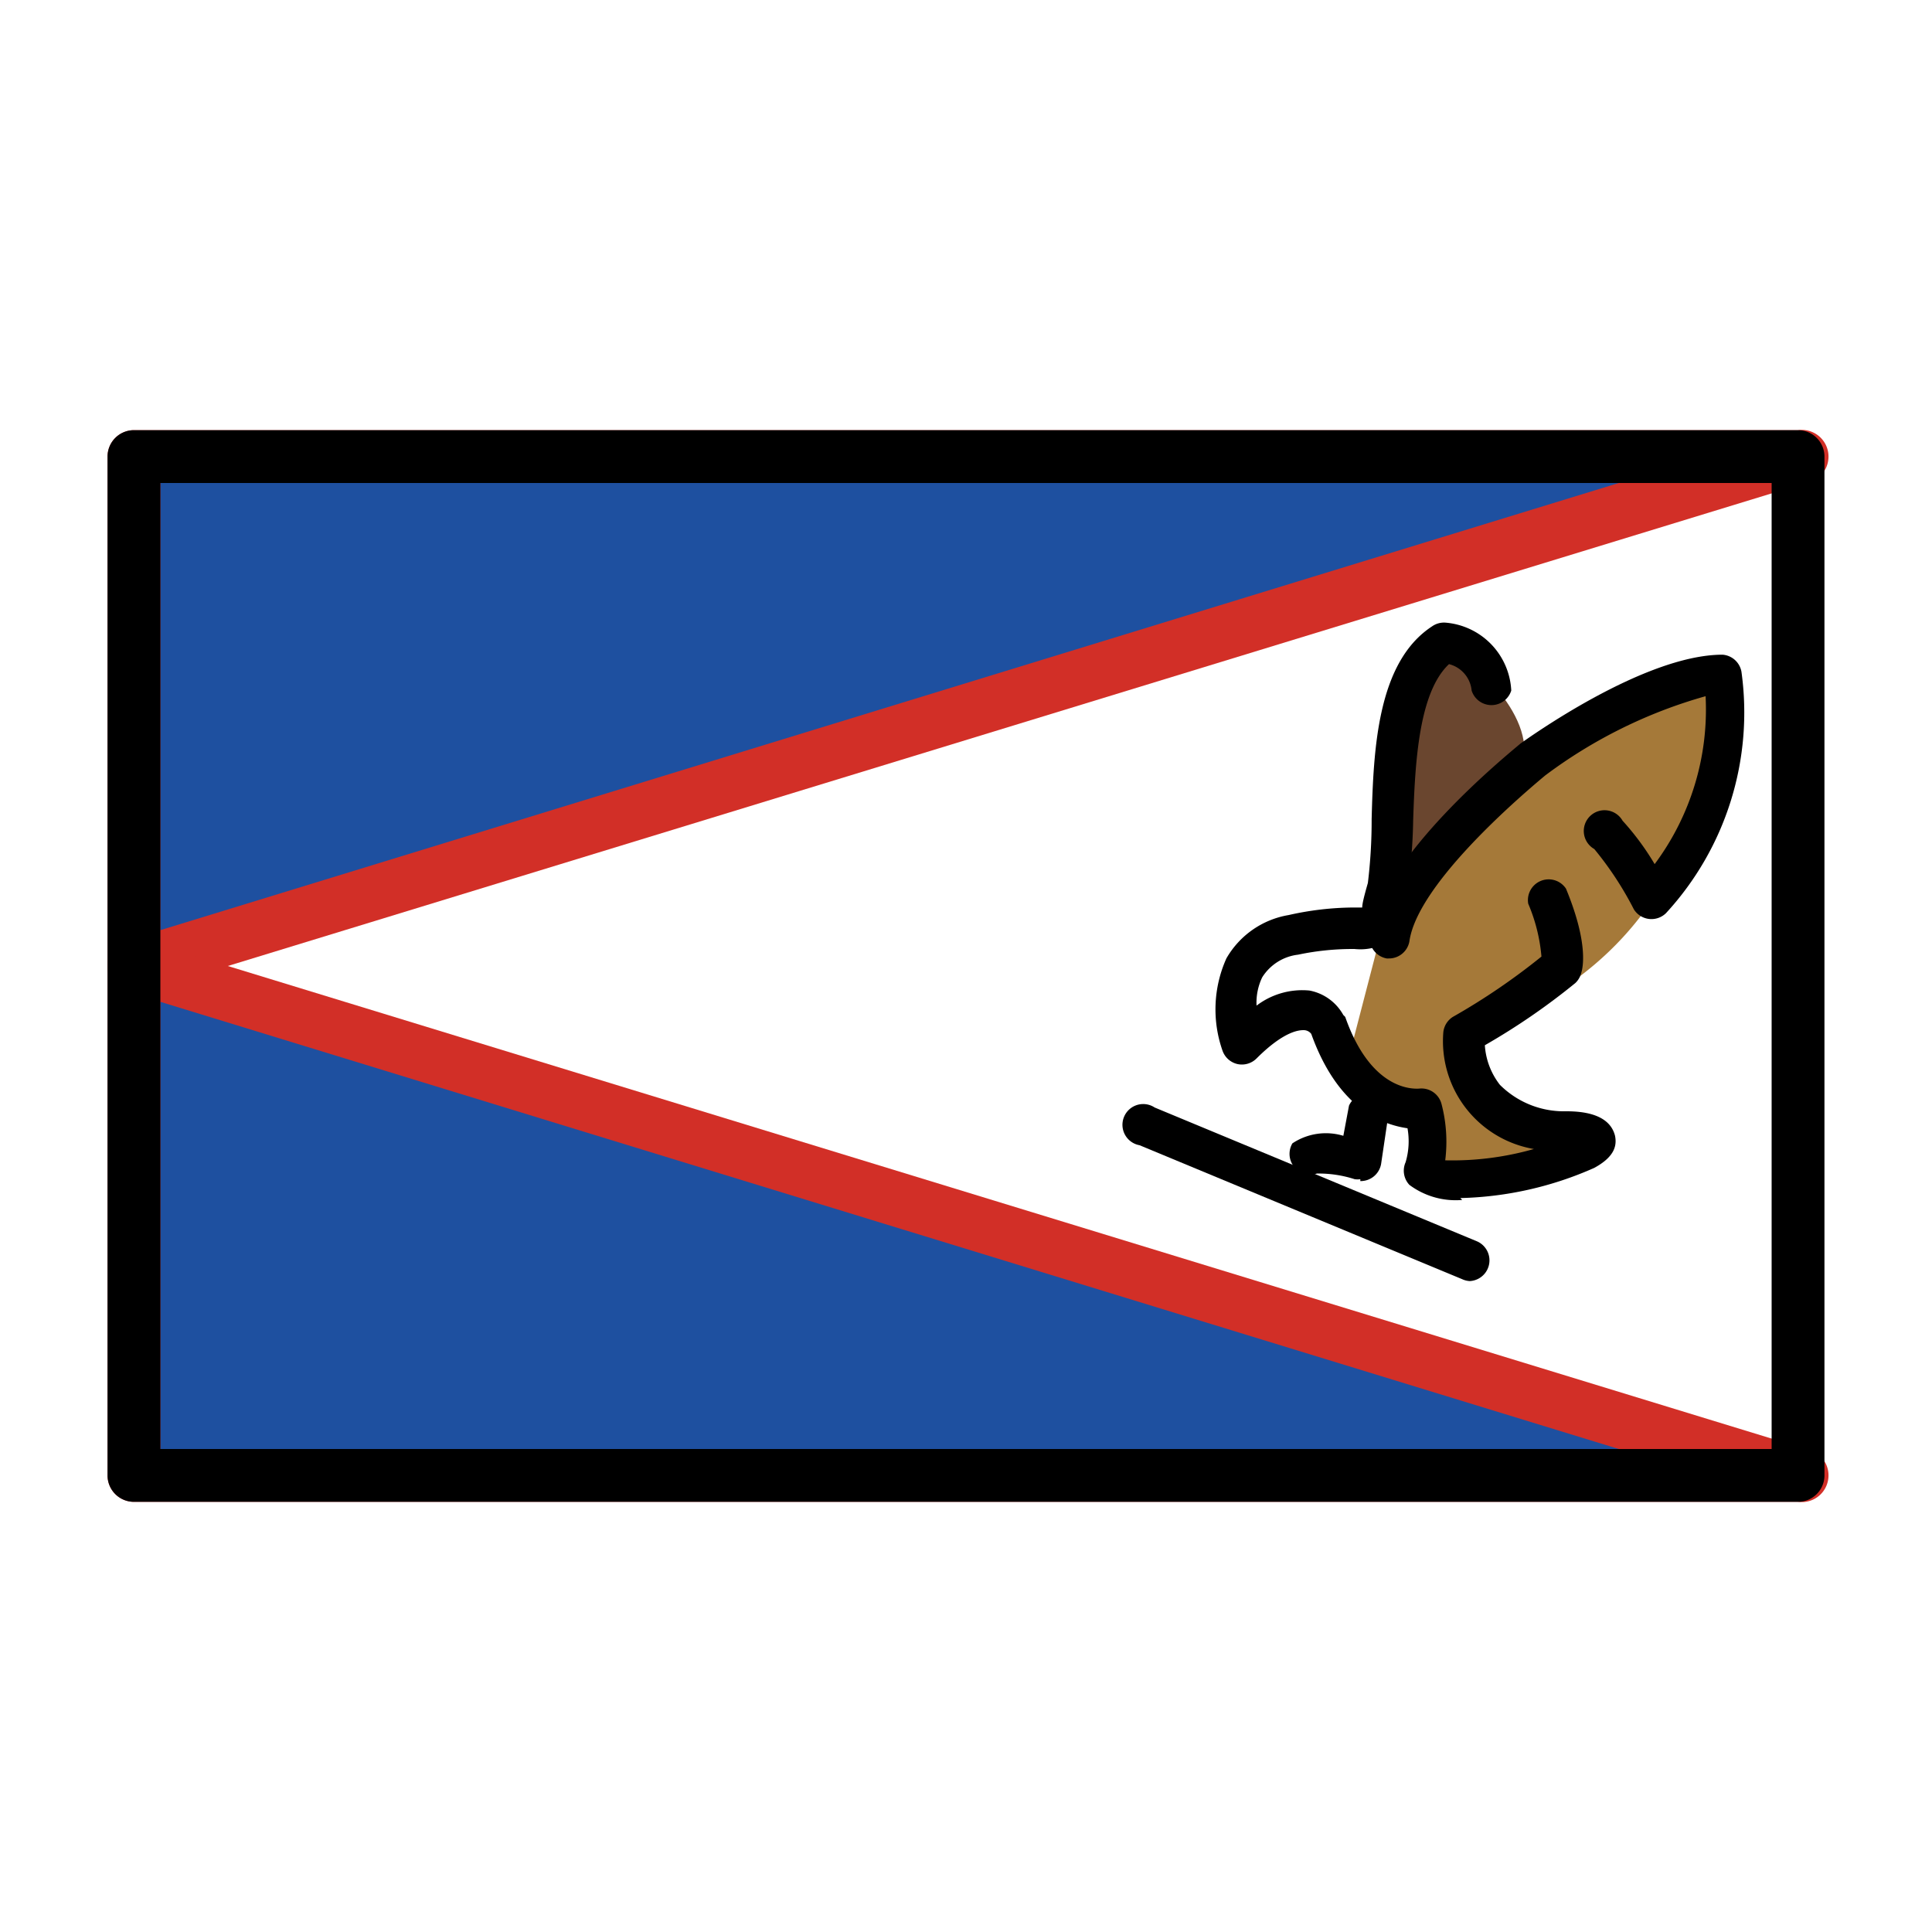
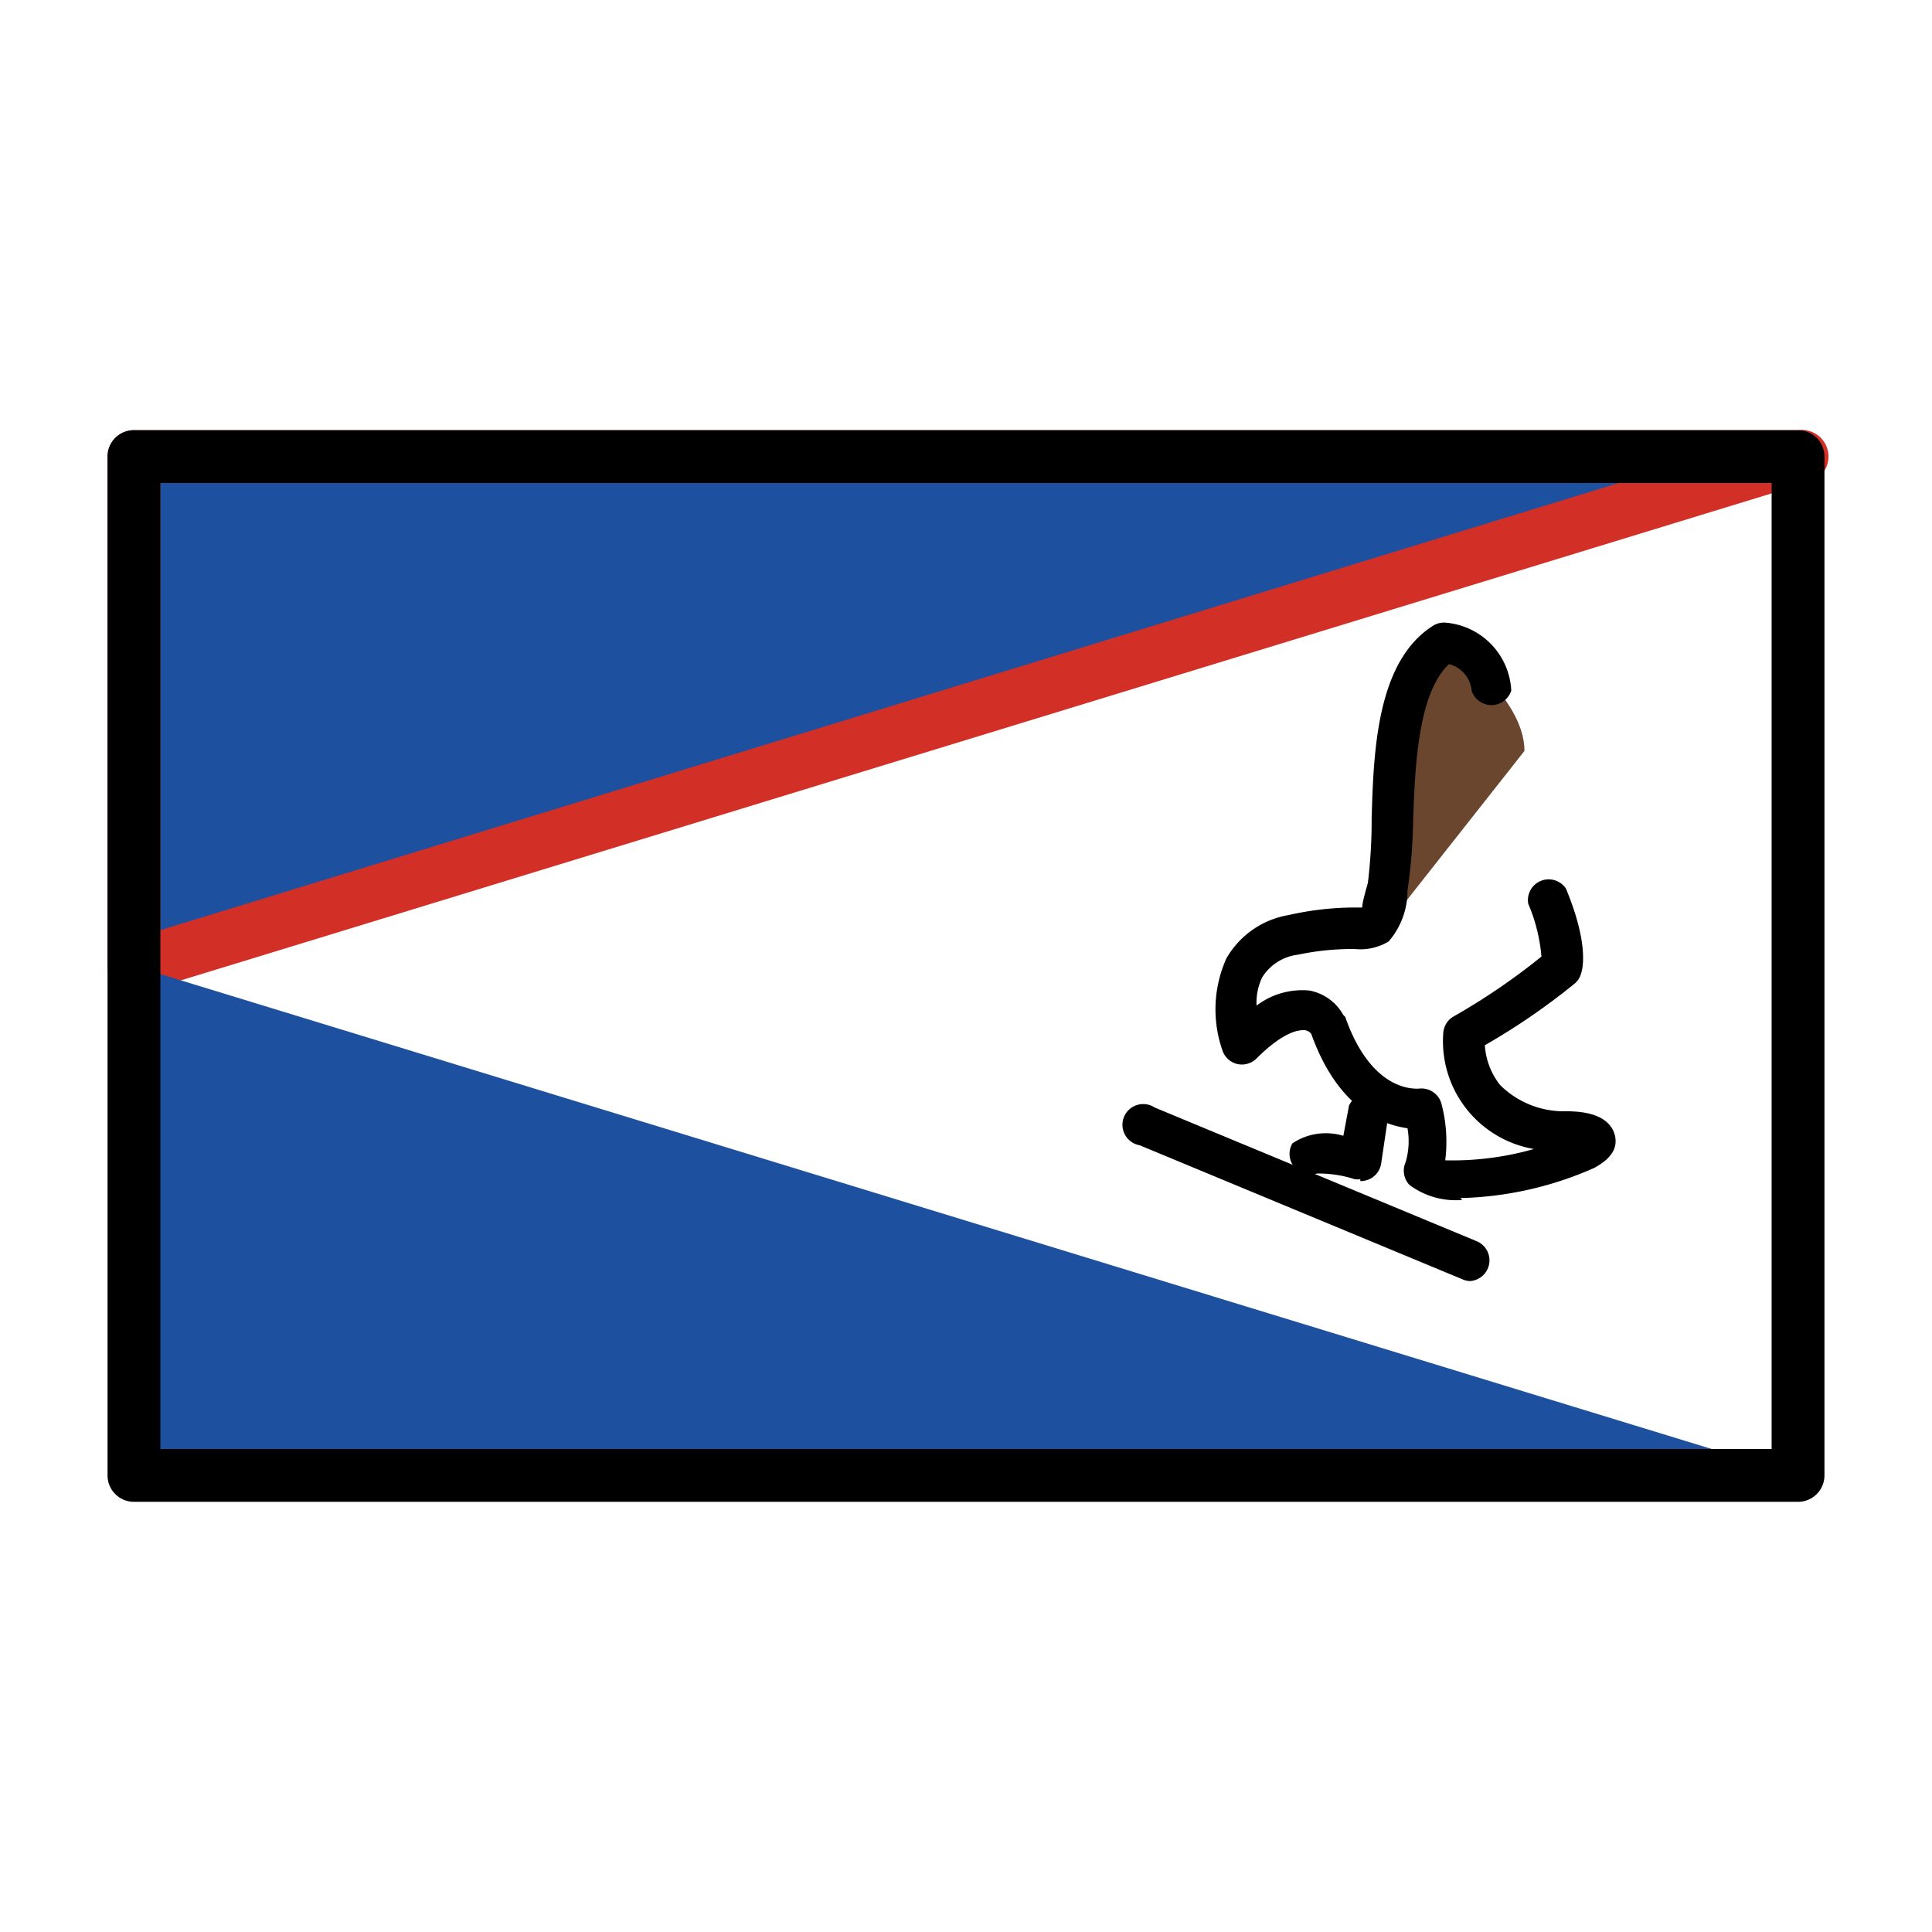
<svg xmlns="http://www.w3.org/2000/svg" viewBox="0 0 1024 1024">
  <defs>
    <g id="asset782" desc="OpenMoji (CC BY-SA 4.0)/Flags/American Samoa">
-       <path d="M71 242 H953 V782 H71 Z" fill="#ffffff" />
      <path d="M71 512 953 242 H71 Z" fill="#1e50a0" />
      <path d="m71 228 a14 14 0 0 0 -14 14 v270 a14 14 0 0 0 18 14 l882 -270 A14 14 0 0 0 953 228 Zm14 28 H858 L85 493 Z" fill="#d22f27" />
      <path d="M71 782 H953 L71 512 Z" fill="#1e50a0" />
-       <path d="M75 498 A14 14 0 0 0 57 512 v270 a14 14 0 0 0 14 14 h882 a14 14 0 0 0 4 -28 zM85 531 858 768 H85 Z" fill="#d22f27" />
-       <path d="m655 553 c0 0 -30 -67 78 -61 0 0 24 -100 174 -134 0 0 15 140 -126 189 a59 59 0 0 0 48 56 c6 1 16 -1 18 0 12 11 -75 27 -93 21 v-39 c0 0 -33 1 -51 -44 -1 0 -12 -22 -48 11 z" fill="#a57939" />
      <path d="m741 483 c0 0 -16 -125 26 -142 0 0 41 28 41 57 z" fill="#6a462f" />
      <path d="m715 560 c0 0 -26 -41 -52 -13 0 0 -37 -66 72 -64 z" fill="#ffffff" />
      <path d="m775 636 a41 41 0 0 1 -28 -8 11 11 0 0 1 -2 -12 v0 a39 39 0 0 0 1 -18 c-14 -2 -37 -11 -51 -50 A5 5 0 0 0 691 546 c-2 0 -10 0 -25 15 a11 11 0 0 1 -10 3 11 11 0 0 1 -8 -7 66 66 0 0 1 2 -49 47 47 0 0 1 33 -23 160 160 0 0 1 34 -4 c2 0 4 0 5 0 0 -2 1 -6 3 -13 a276 276 0 0 0 2 -34 c1 -37 3 -83 32 -102 a11 11 0 0 1 7 -2 38 38 0 0 1 35 36 11 11 0 0 1 -21 0 16 16 0 0 0 -12 -14 c-16 15 -18 52 -19 83 a287 287 0 0 1 -3 37 41 41 0 0 1 -10 27 29 29 0 0 1 -18 4 139 139 0 0 0 -30 3 26 26 0 0 0 -19 12 31 31 0 0 0 -3 15 40 40 0 0 1 28 -8 26 26 0 0 1 18 13 11 11 0 0 1 1 1 c14 40 37 38 39 38 a11 11 0 0 1 12 8 79 79 0 0 1 2 30 158 158 0 0 0 47 -6 58 58 0 0 1 -48 -62 11 11 0 0 1 5 -8 348 348 0 0 0 47 -32 91 91 0 0 0 -7 -28 11 11 0 0 1 20 -8 c12 29 9 42 8 45 a11 11 0 0 1 -3 5 356 356 0 0 1 -48 33 38 38 0 0 0 8 21 48 48 0 0 0 35 14 c8 0 23 1 26 13 1 5 0 11 -11 17 a185 185 0 0 1 -71 16 z" />
-       <path d="m736 508 a11 11 0 0 1 -1 0 11 11 0 0 1 -9 -12 c6 -42 73 -96 80 -102 3 -2 65 -47 107 -47 a11 11 0 0 1 10 9 157 157 0 0 1 -40 128 11 11 0 0 1 -17 -2 176 176 0 0 0 -21 -32 11 11 0 1 1 15 -15 141 141 0 0 1 17 23 137 137 0 0 0 27 -89 258 258 0 0 0 -85 42 c-18 15 -68 59 -72 88 A11 11 0 0 1 736 508 Z" />
      <path d="M721 625 A11 11 0 0 1 718 625 62 62 0 0 0 698 622 11 11 0 0 1 685 606 32 32 0 0 1 712 602 l3 -16 a11 11 0 0 1 21 4 l-4 27 a11 11 0 0 1 -11 9 zm-23 -3 zm2 -1 0 0 z" />
      <path d="m608 597 171 71 " fill="#ffffff" />
      <path d="m779 679 a11 11 0 0 1 -4 -1 l-171 -71 a11 11 0 1 1 8 -20 l171 71 A11 11 0 0 1 779 679 Z" />
      <path d="m71 228 a14 14 0 0 0 -14 14 v540 a14 14 0 0 0 14 14 h882 a14 14 0 0 0 14 -14 V242 a14 14 0 0 0 -14 -14 zm14 28 H939 V768 H85 Z" fill="#000000" />
    </g>
  </defs>
  <rect x="0" y="0" width="100%" height="100%" fill="white" />
  <use href="#asset782" />
</svg>